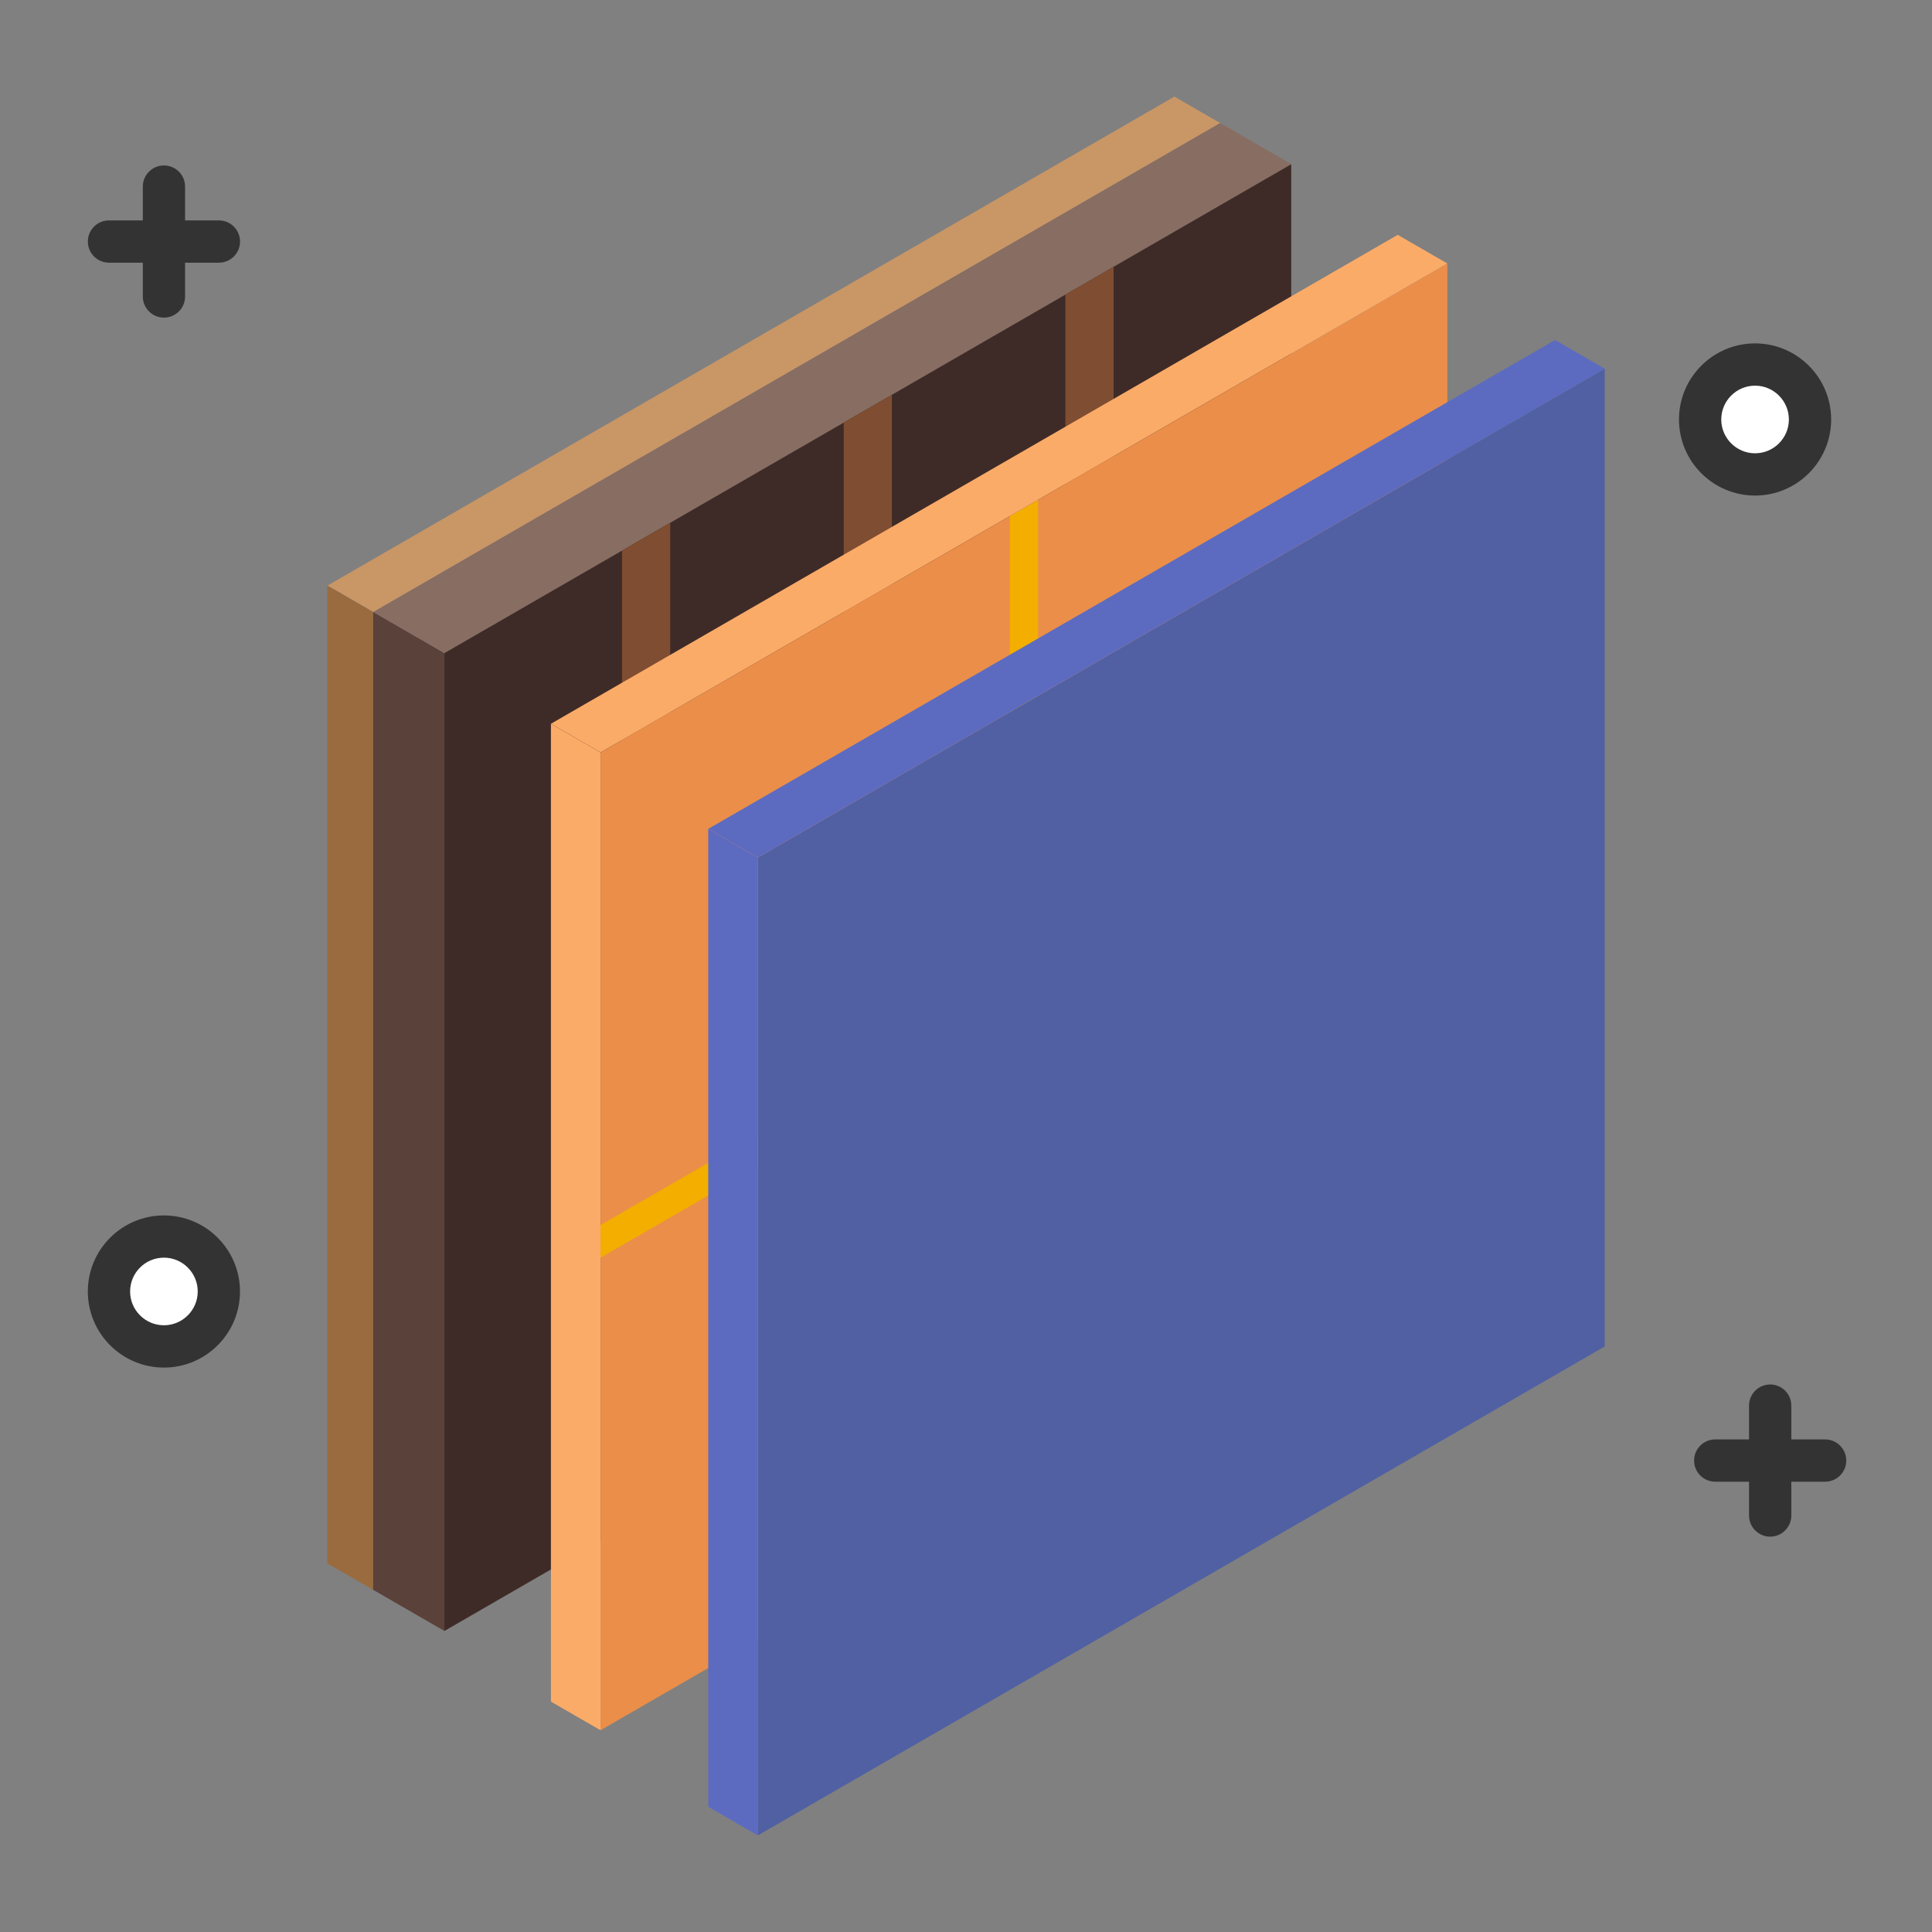
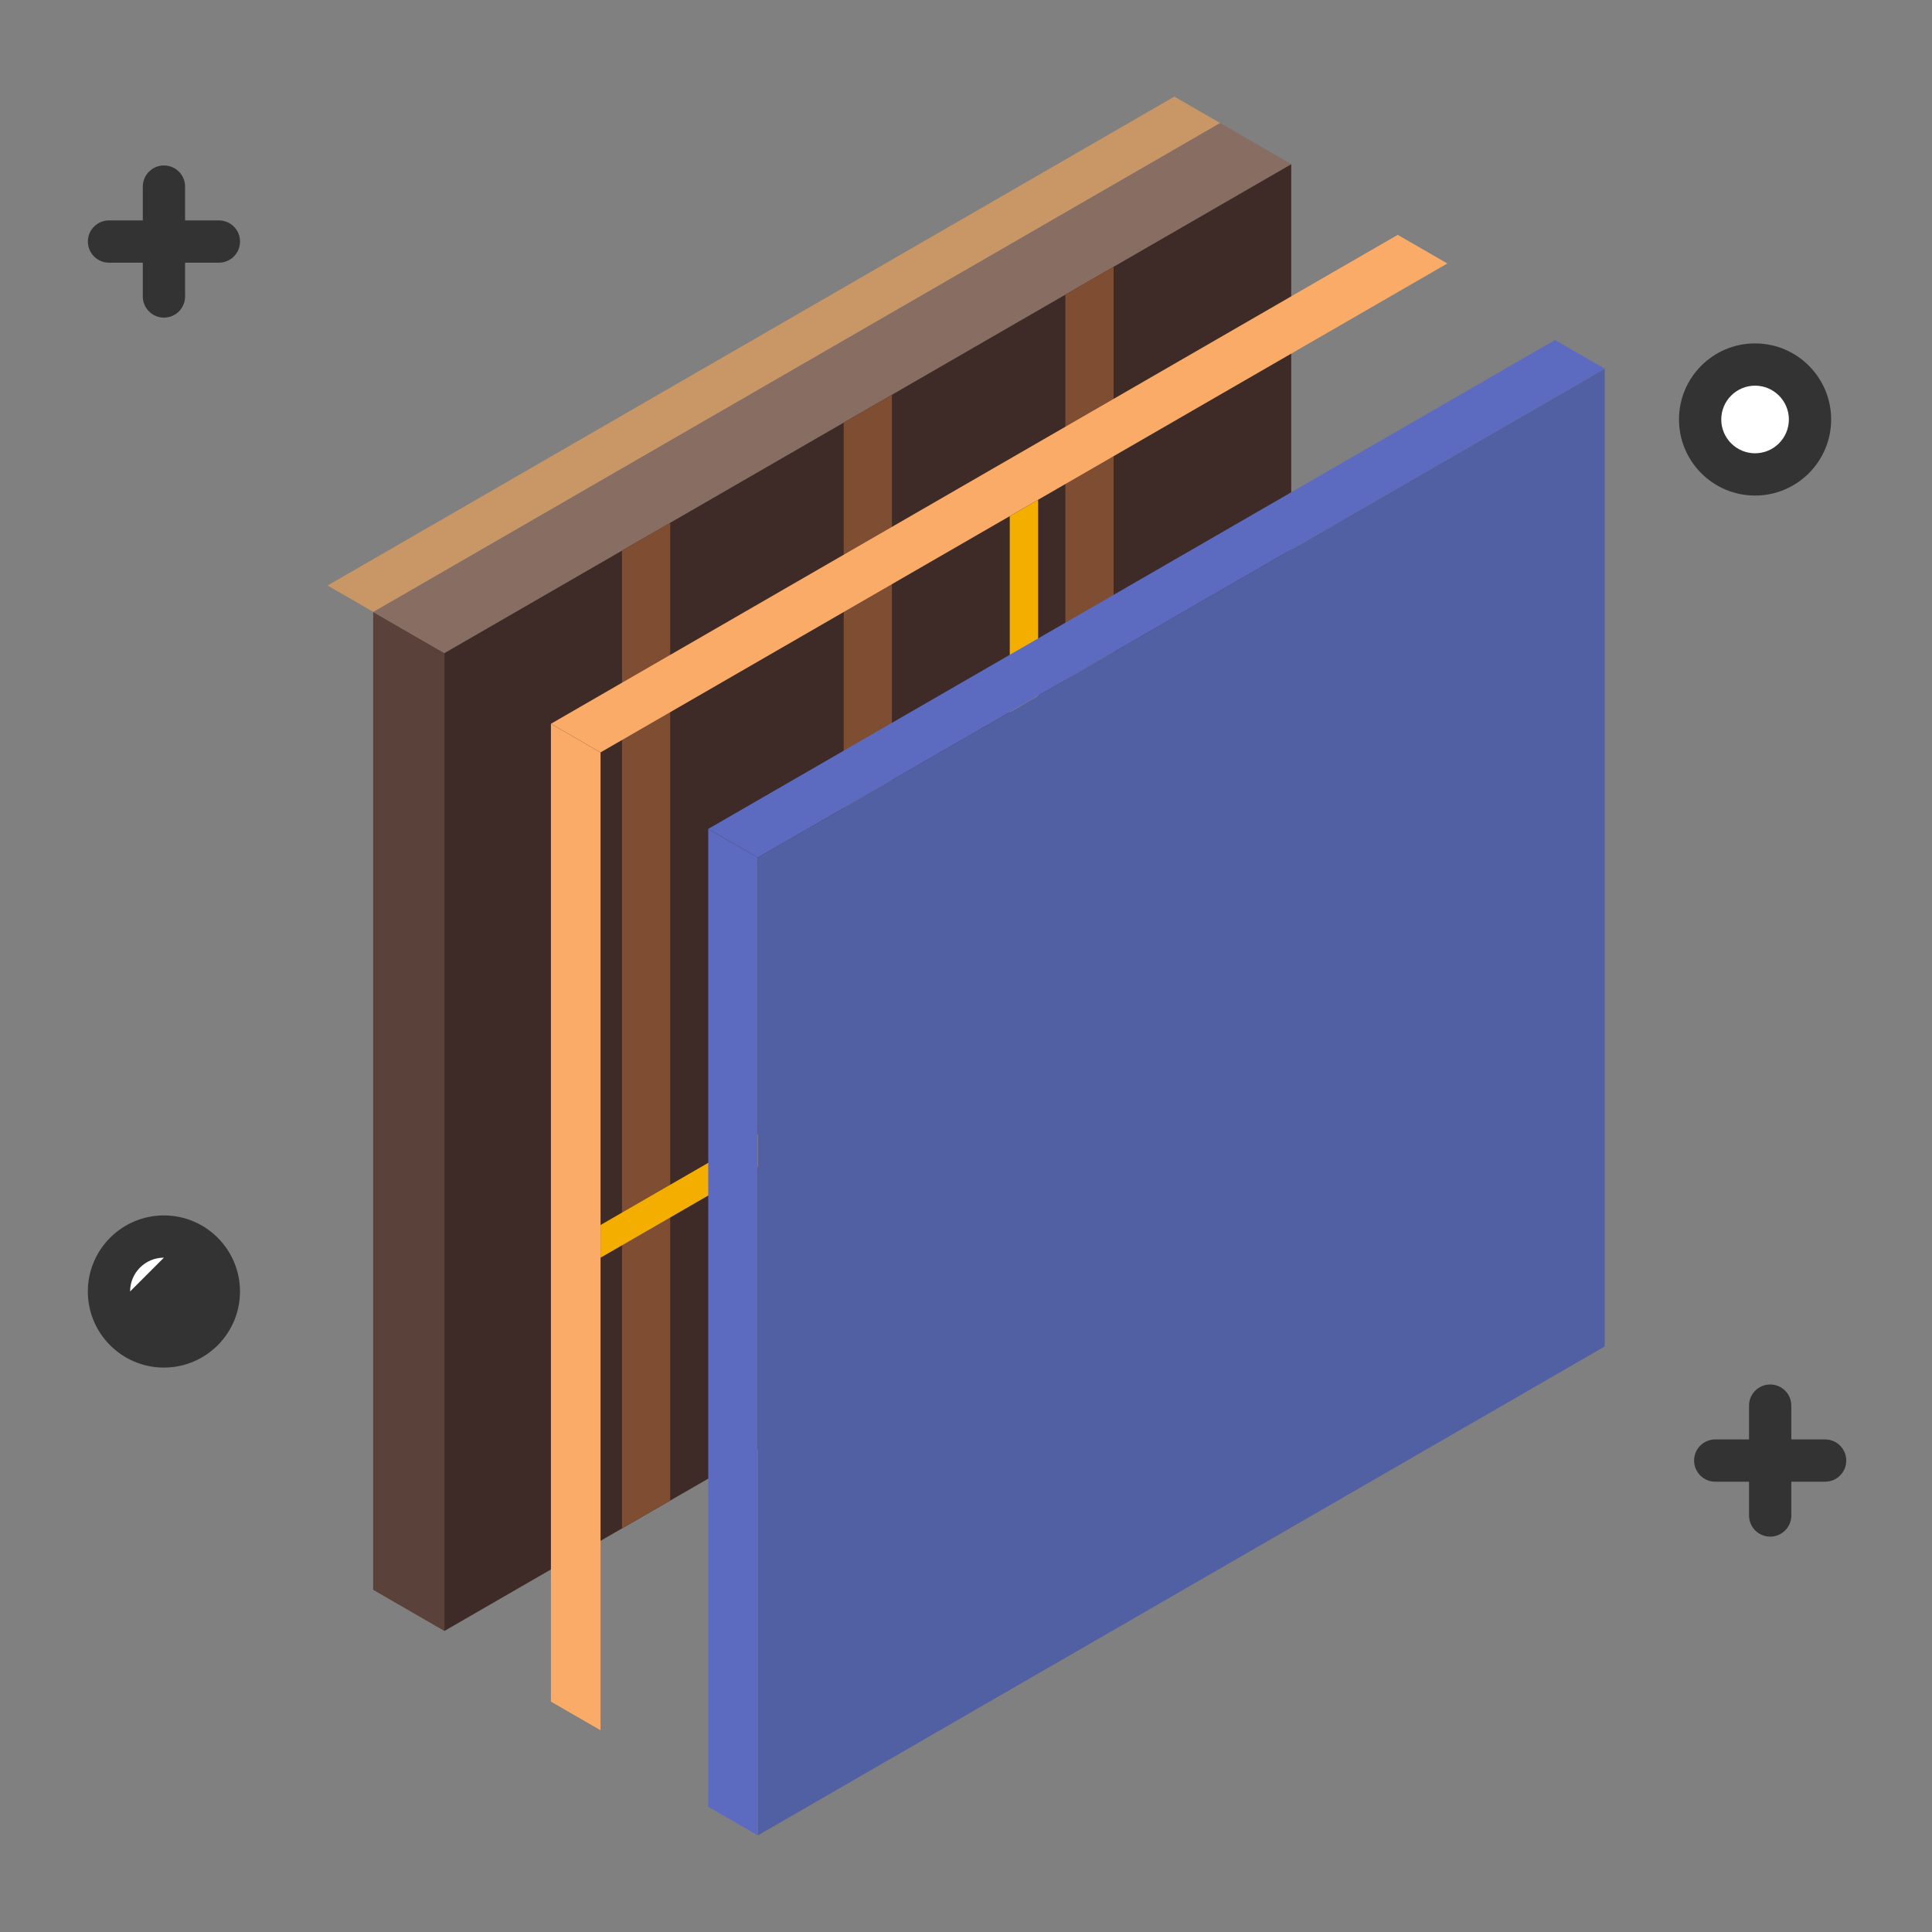
<svg xmlns="http://www.w3.org/2000/svg" id="_x2014_ÎÓÈ_x5F_1" version="1.1" viewBox="0 0 500 500">
  <rect x="0" y="0" width="500" height="500" fill="#808080" stroke="none" />
  <defs>
    <style>
      .st0 {
        fill: #f3ae00;
      }

      .st1 {
        fill: #c99666;
      }

      .st2 {
        fill: #3e2b27;
      }

      .st3 {
        fill: #fbab68;
      }

      .st4 {
        fill: #996b3e;
      }

      .st5 {
        fill: #5060a3;
      }

      .st6 {
        fill: #fff;
      }

      .st7 {
        fill: #886d62;
      }

      .st8 {
        fill: #7f4d31;
      }

      .st9 {
        fill: #5a4139;
      }

      .st10 {
        fill: #5c6bc0;
      }

      .st11 {
        fill: #ea8e49;
      }

      .st12 {
        fill: #333;
      }
    </style>
  </defs>
  <g>
    <g>
-       <polygon class="st4" points="96.58 411.45 84.71 404.6 84.71 151.54 96.58 158.39 96.58 411.45" />
      <polygon class="st9" points="115.01 422.09 96.58 411.45 96.58 158.39 115.01 169.03 115.01 422.09" />
    </g>
    <g>
      <polygon class="st1" points="96.64 158.38 84.78 151.53 303.93 25 315.79 31.85 96.64 158.38" />
      <polygon class="st7" points="115.07 169.02 96.64 158.38 315.79 31.85 334.22 42.49 115.07 169.02" />
    </g>
    <g>
      <polygon class="st2" points="334.17 295.56 115.01 422.09 115.01 169.03 334.17 42.5 334.17 295.56" />
      <g>
        <polygon class="st8" points="173.45 388.35 160.98 395.55 160.98 142.49 173.45 135.29 173.45 388.35" />
        <polygon class="st8" points="230.82 355.22 218.35 362.43 218.35 109.37 230.82 102.17 230.82 355.22" />
        <polygon class="st8" points="288.2 322.1 275.72 329.3 275.72 76.24 288.2 69.04 288.2 322.1" />
      </g>
    </g>
    <g>
      <g>
-         <polygon class="st11" points="374.58 321.26 155.42 447.79 155.42 194.73 374.58 68.2 374.58 321.26" />
        <g>
          <polygon class="st0" points="374.58 198.96 155.42 325.49 155.42 317.03 374.58 190.5 374.58 198.96" />
          <polygon class="st0" points="261.33 386.64 261.33 133.58 268.66 129.35 268.66 382.41 261.33 386.64" />
        </g>
      </g>
      <polygon class="st3" points="155.42 447.79 142.58 440.38 142.58 187.32 155.42 194.73 155.42 447.79" />
      <polygon class="st3" points="155.42 194.72 142.58 187.31 361.73 60.78 374.57 68.19 155.42 194.72" />
    </g>
    <g>
      <polygon class="st5" points="415.29 348.47 196.13 475 196.13 221.94 415.29 95.41 415.29 348.47" />
      <polygon class="st10" points="196.13 475 183.29 467.59 183.29 214.53 196.13 221.94 196.13 475" />
      <polygon class="st10" points="196.13 221.93 183.29 214.52 402.44 87.99 415.28 95.41 196.13 221.93" />
    </g>
  </g>
  <g>
    <g>
      <circle class="st6" cx="454.21" cy="108.56" r="14.22" />
      <path class="st12" d="M454.21,128.25c-10.86,0-19.69-8.83-19.69-19.69s8.83-19.69,19.69-19.69,19.69,8.83,19.69,19.69-8.84,19.69-19.69,19.69ZM454.21,99.81c-4.83,0-8.75,3.93-8.75,8.75s3.93,8.75,8.75,8.75,8.75-3.93,8.75-8.75-3.93-8.75-8.75-8.75Z" />
    </g>
    <g>
      <circle class="st6" cx="42.42" cy="334.23" r="14.22" />
-       <path class="st12" d="M42.42,353.93c-10.86,0-19.69-8.83-19.69-19.69s8.83-19.69,19.69-19.69,19.69,8.83,19.69,19.69-8.83,19.69-19.69,19.69ZM42.42,325.48c-4.83,0-8.75,3.93-8.75,8.75s3.93,8.75,8.75,8.75,8.75-3.93,8.75-8.75-3.93-8.75-8.75-8.75Z" />
+       <path class="st12" d="M42.42,353.93c-10.86,0-19.69-8.83-19.69-19.69s8.83-19.69,19.69-19.69,19.69,8.83,19.69,19.69-8.83,19.69-19.69,19.69ZM42.42,325.48c-4.83,0-8.75,3.93-8.75,8.75Z" />
    </g>
    <g>
      <path class="st12" d="M56.65,57.04h-8.75v-8.75c0-3.02-2.45-5.47-5.47-5.47s-5.47,2.45-5.47,5.47v8.75h-8.75c-3.02,0-5.47,2.45-5.47,5.47s2.45,5.47,5.47,5.47h8.75v8.75c0,3.02,2.45,5.47,5.47,5.47s5.47-2.45,5.47-5.47v-8.75h8.75c3.02,0,5.47-2.45,5.47-5.47s-2.45-5.47-5.47-5.47Z" />
      <path class="st12" d="M472.34,372.52h-8.75v-8.75c0-3.02-2.45-5.47-5.47-5.47s-5.47,2.45-5.47,5.47v8.75h-8.75c-3.02,0-5.47,2.45-5.47,5.47s2.45,5.47,5.47,5.47h8.75v8.75c0,3.02,2.45,5.47,5.47,5.47s5.47-2.45,5.47-5.47v-8.75h8.75c3.02,0,5.47-2.45,5.47-5.47s-2.45-5.47-5.47-5.47Z" />
    </g>
  </g>
</svg>